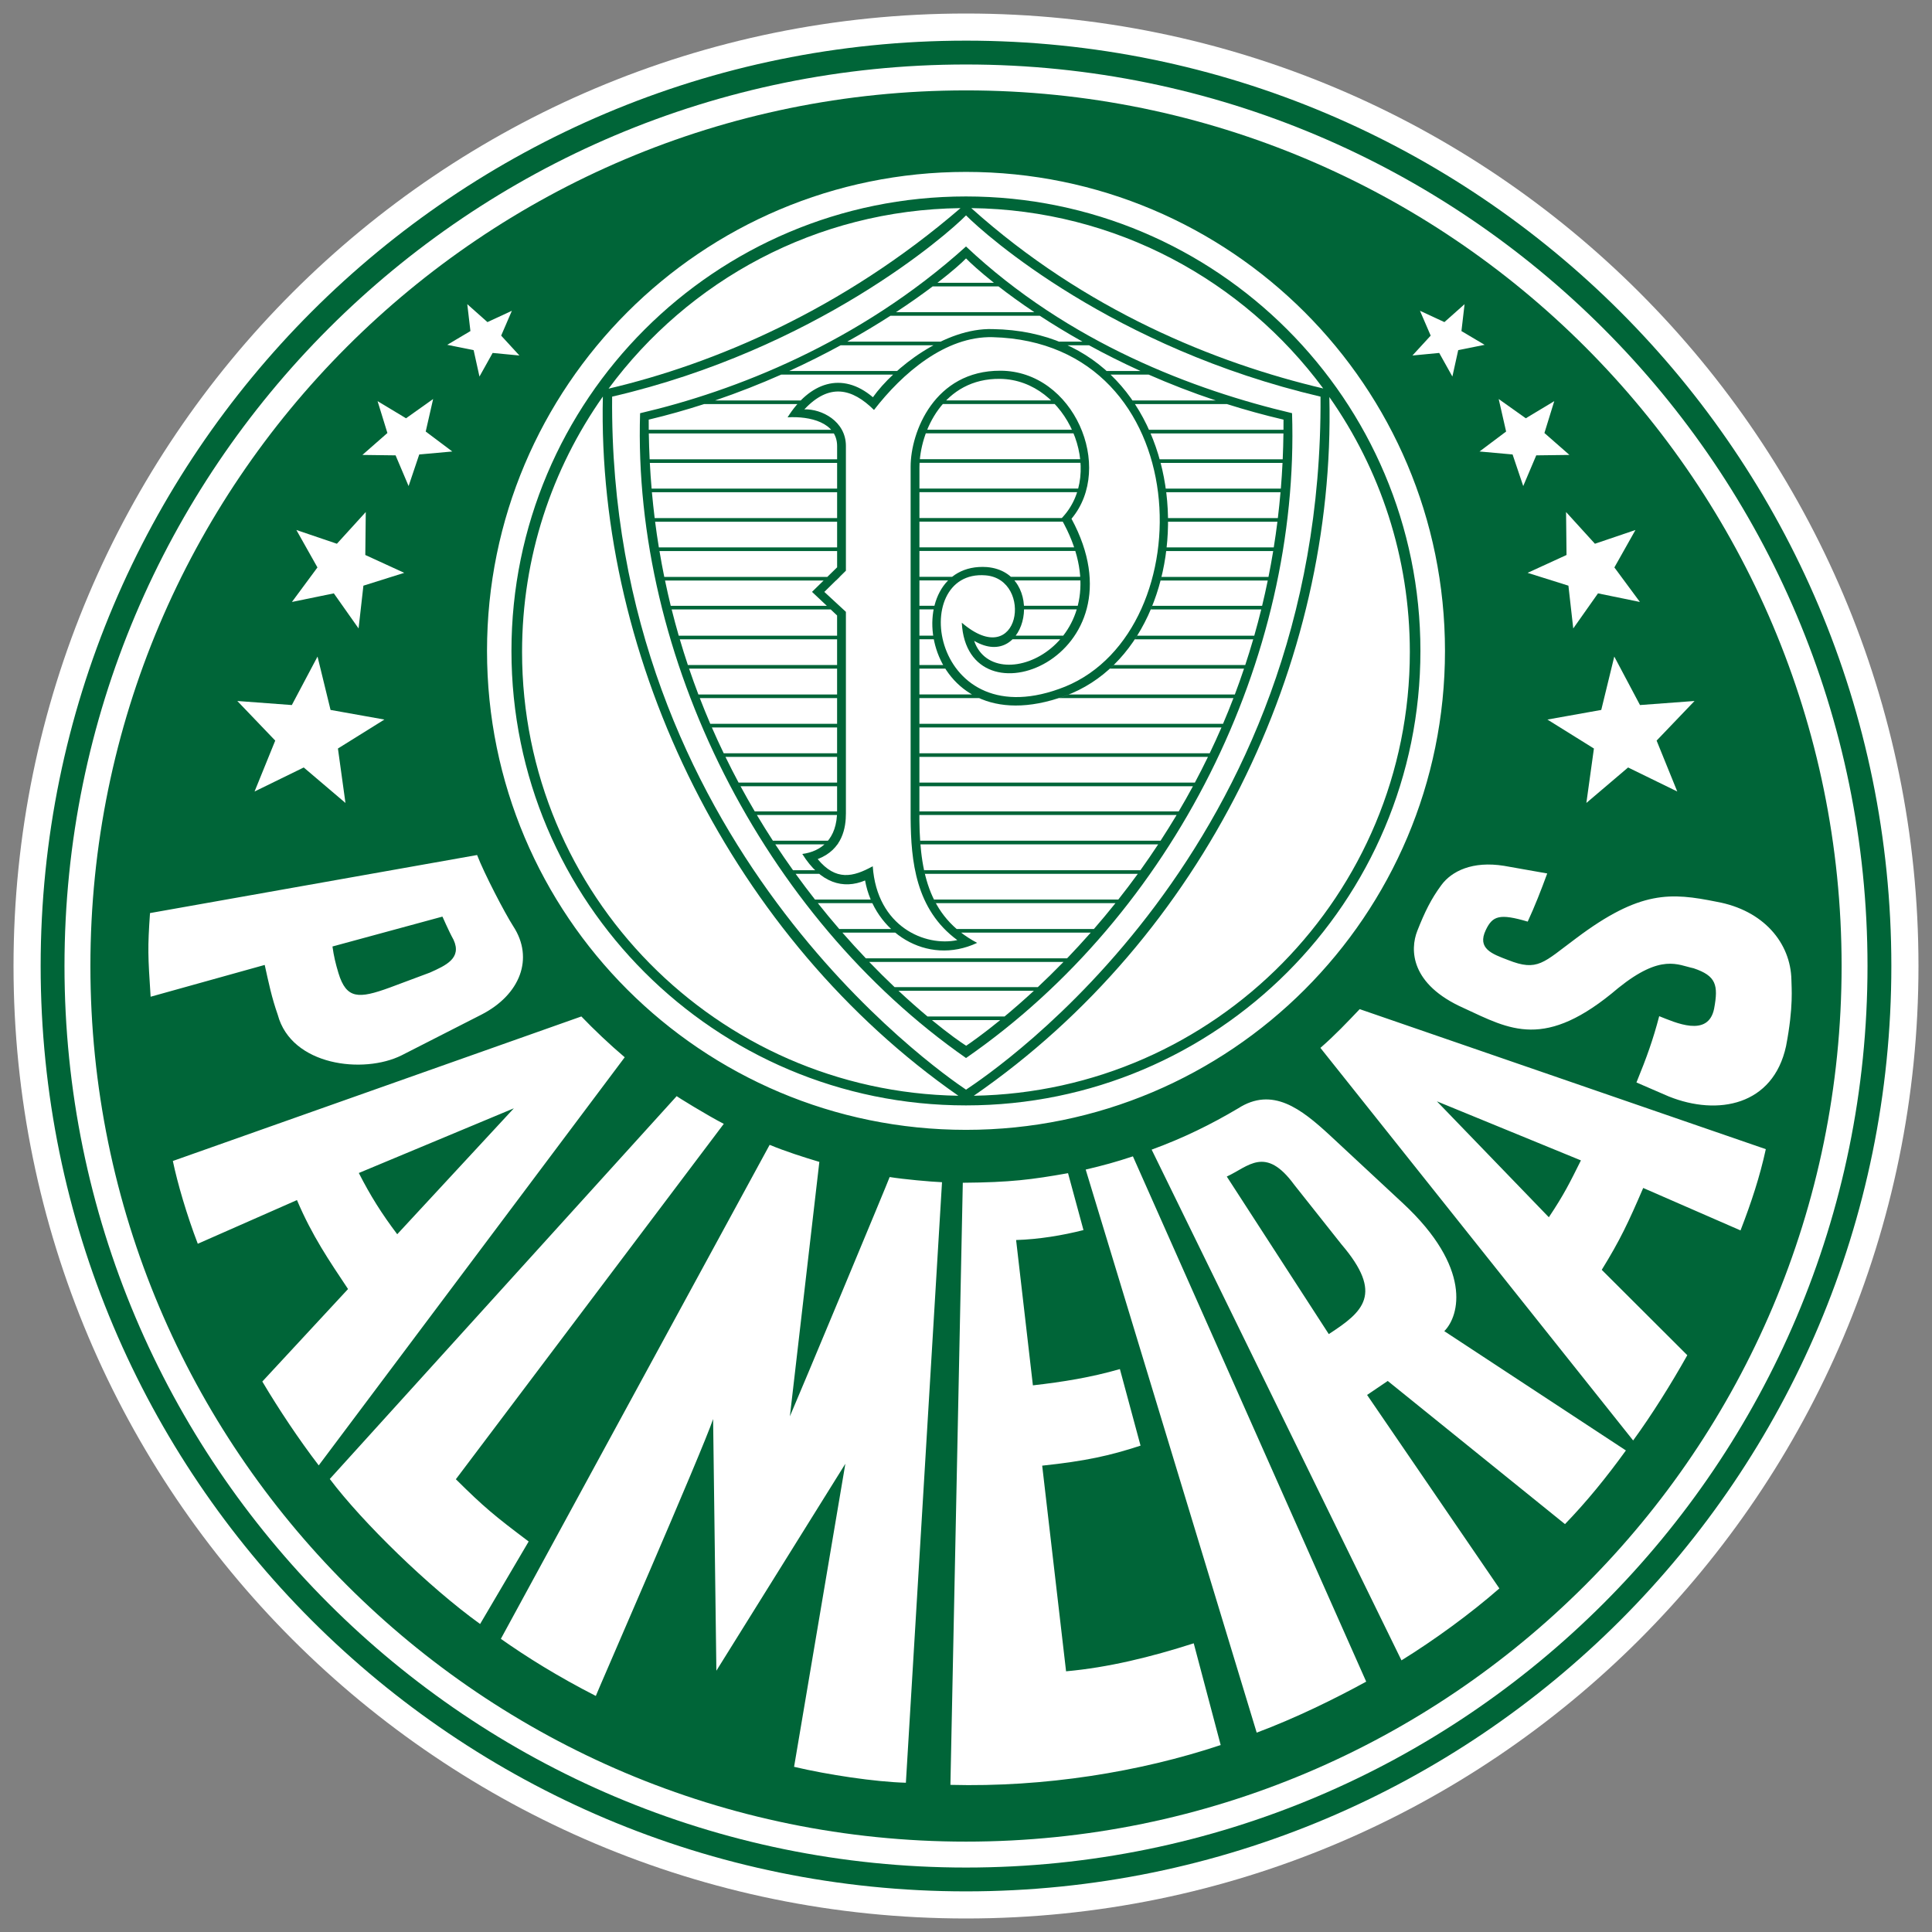
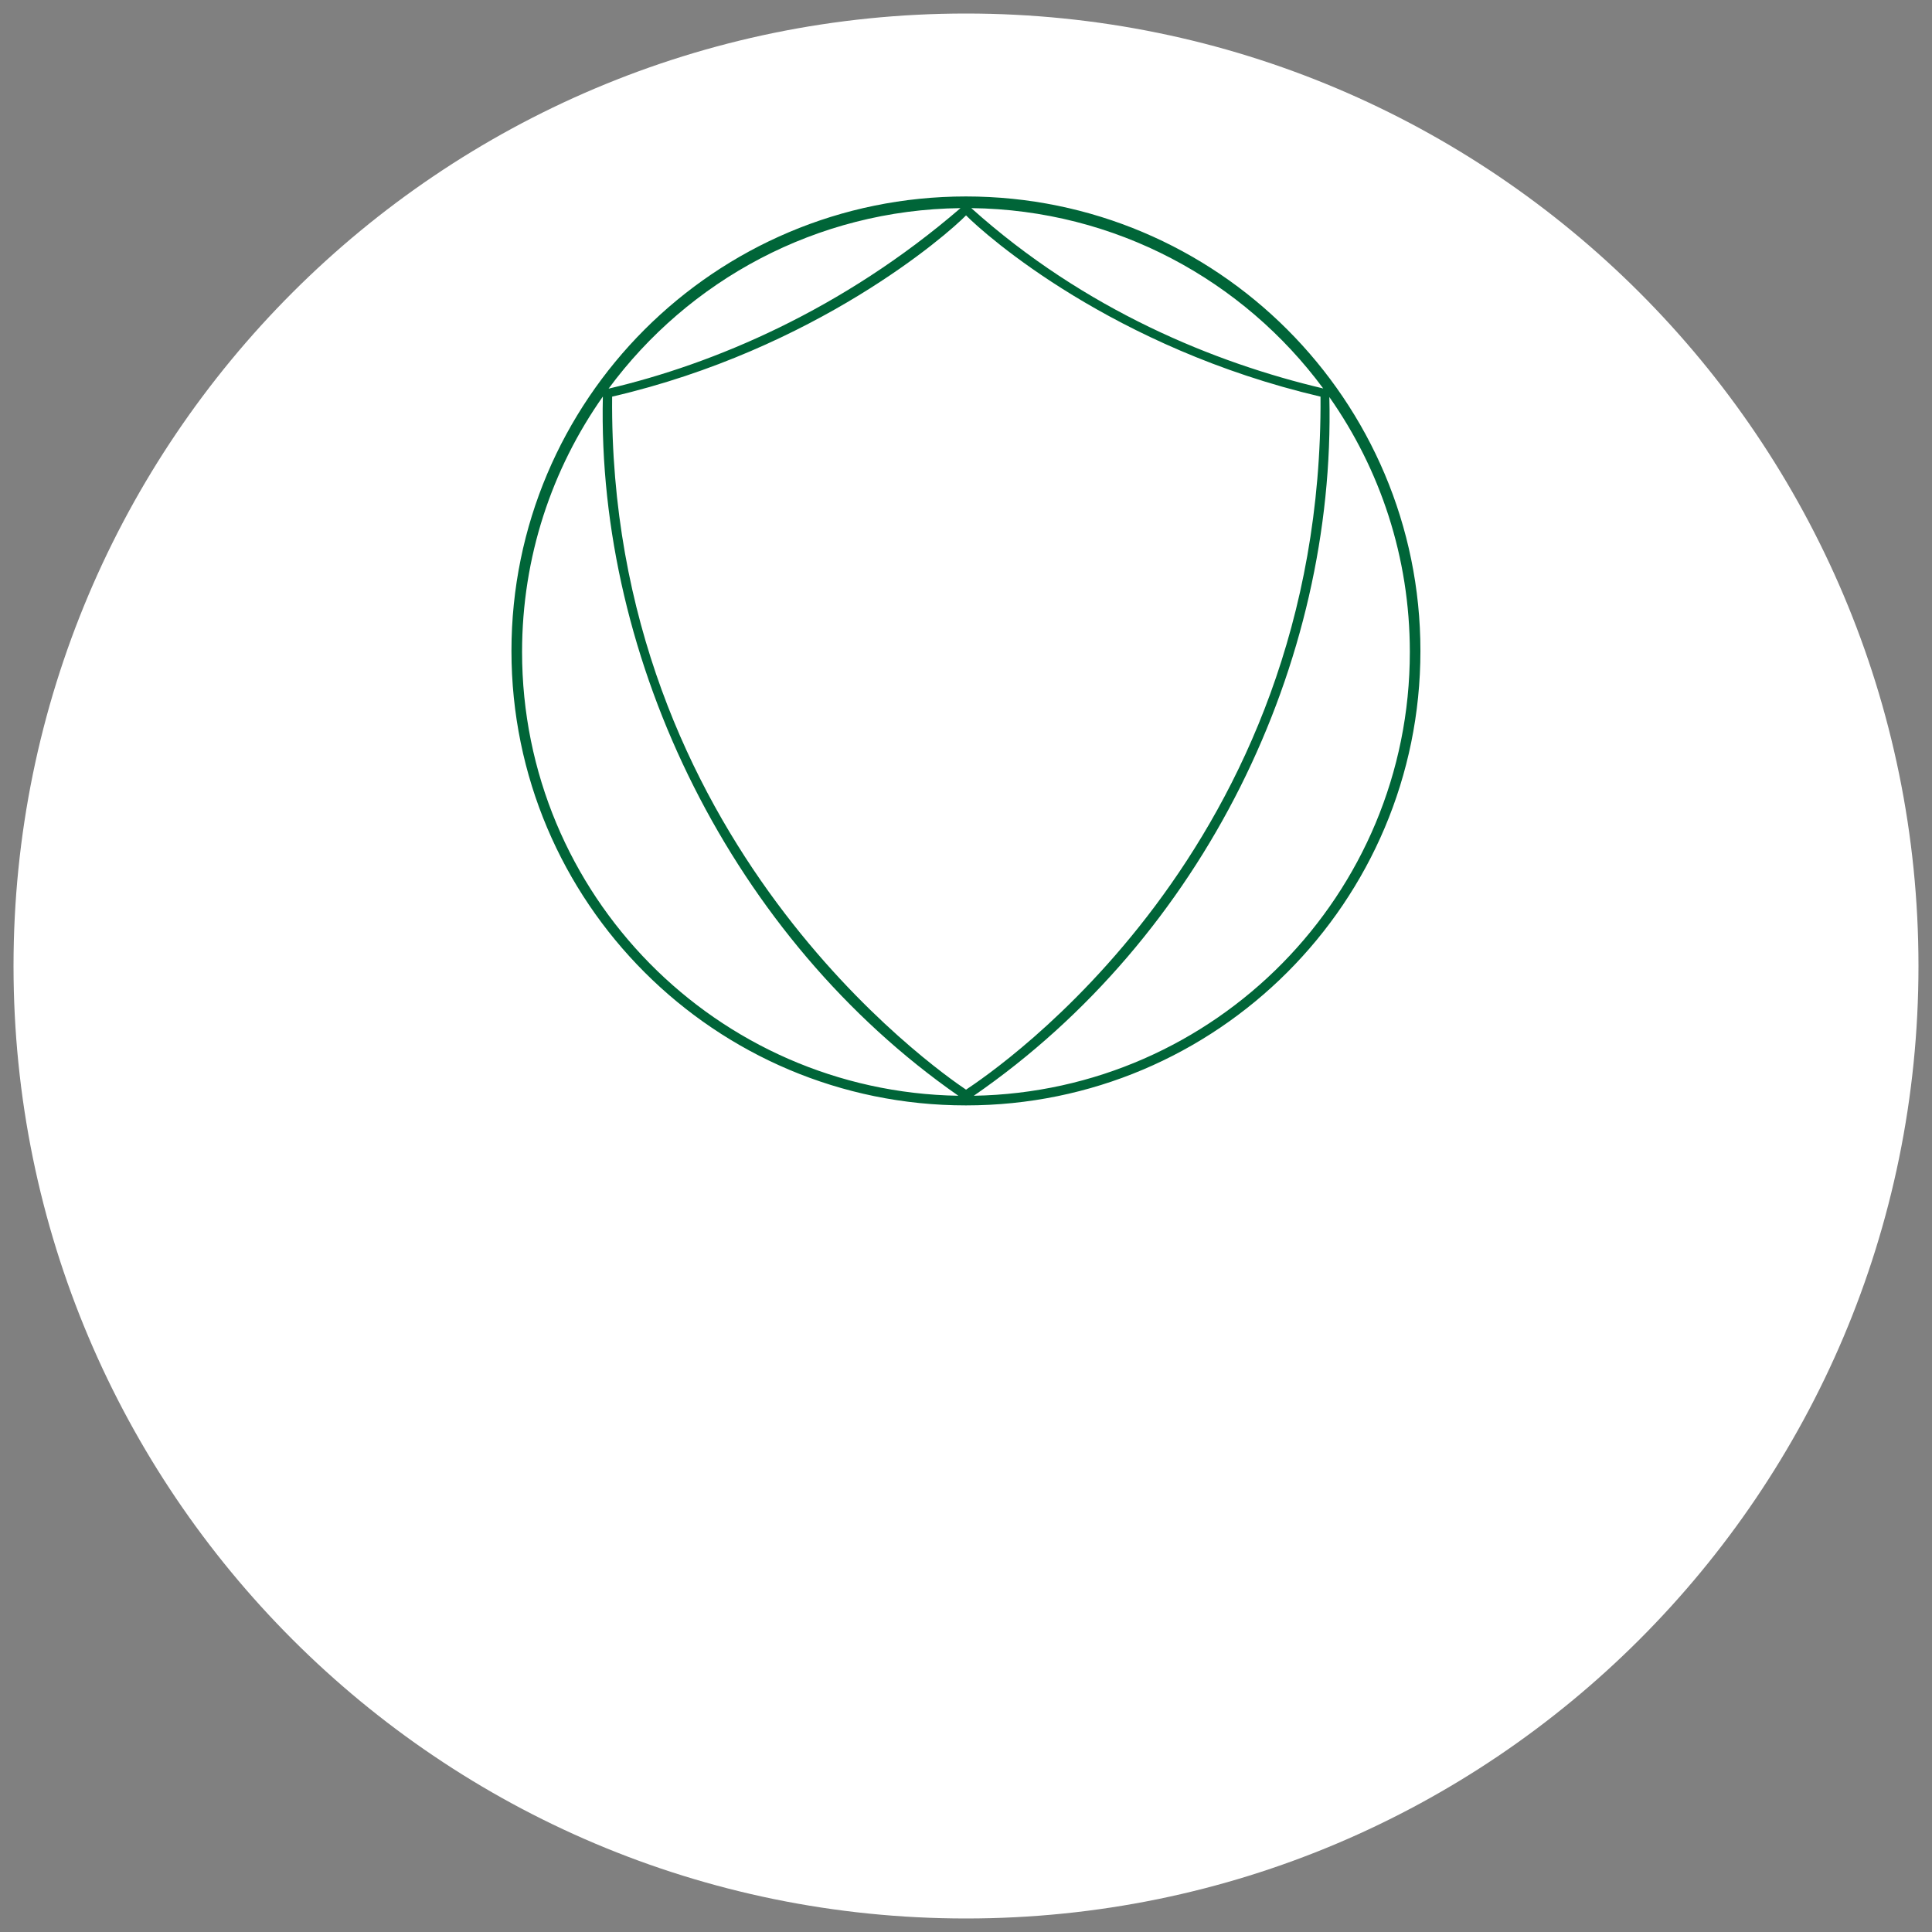
<svg xmlns="http://www.w3.org/2000/svg" id="a" viewBox="0 0 1000 1000">
  <rect x="0" y="0" width="1000" height="1000" fill="#808080" stroke="none" />
  <defs>
    <style>.b{fill:#fff;}.b,.c{fill-rule:evenodd;}.d,.c{fill:#006538;}</style>
  </defs>
  <path class="b" d="m500,7c272.27,0,493,220.73,493,493.01s-220.73,492.99-493,492.99S7,772.27,7,500.01,227.73,7,500,7" />
-   <path class="c" d="m500,33.38c257.71,0,466.62,208.92,466.62,466.62s-208.91,466.64-466.62,466.64c-257.71,0-466.62-208.92-466.62-466.63S242.29,33.38,500,33.38m0-12.34c264.52,0,478.96,214.44,478.96,478.96s-214.44,478.97-478.96,478.97S21.04,764.53,21.04,500,235.47,21.04,500,21.04" />
-   <path class="c" d="m734.98,160.87l5.54,12.85-9.45,10.29,13.86-1.33,6.82,12.22,3.02-13.67,13.67-2.75-12-7.12,1.62-13.92-10.44,9.28-12.64-5.86Zm40.74,45.65l3.84,16.84-13.76,10.33,17.11,1.54,5.51,16.35,6.74-15.89,17.18-.22-12.95-11.35,5.09-16.49-14.73,8.87-14.03-9.97Zm34.87,58.47l.24,22.27-20.15,9.24,21.13,6.64,2.5,22.14,12.81-18.16,21.69,4.45-13.21-17.87,10.91-19.38-20.98,7.12-14.95-16.43Zm24.96,74.83l-6.74,27.64-27.87,4.98,24.07,14.99-3.91,28.18,21.6-18.37,25.45,12.44-10.69-26.35,19.63-20.5-28.23,2.1-13.32-25.11Zm-671.2,0l6.74,27.64,27.87,4.98-24.05,14.99,3.9,28.18-21.6-18.37-25.45,12.44,10.7-26.35-19.63-20.5,28.22,2.1,13.31-25.11Zm24.97-74.83l-.24,22.27,20.15,9.24-21.13,6.64-2.5,22.14-12.81-18.16-21.69,4.45,13.21-17.87-10.91-19.38,20.98,7.12,14.95-16.43Zm34.87-58.47l-3.84,16.84,13.76,10.33-17.11,1.54-5.51,16.35-6.74-15.89-17.17-.22,12.94-11.35-5.09-16.49,14.73,8.87,14.03-9.97Zm40.75-45.65l-5.54,12.85,9.45,10.29-13.86-1.33-6.82,12.22-3.02-13.67-13.66-2.75,12-7.12-1.63-13.92,10.44,9.28,12.65-5.86Zm525.79,316.17c3.69-7.98,6.95-16.3,10.11-24.94-8.65-1.53-15.62-2.75-22.36-3.95-16.32-2.62-27.09,2.75-32.4,9.92-5.32,7.18-8.63,13.95-12.48,23.72-3.86,9.77-3.62,27.67,23.94,39.95,24,11.08,41.99,22.15,80.08-10.36,22.33-17.97,30.82-11.89,38.98-10.21,11.68,3.93,12.9,8.66,10.62,20.92-3.06,15.16-20.19,7.11-28.42,3.88-3.15,12.06-6.46,21.31-11.78,34.31,4.98,2.09,11.19,4.91,16.78,7.26,25.38,10.18,54.01,4.65,60.66-26.08,3.98-20.64,2.77-30.68,2.77-34.27-.36-19.1-14.4-36.06-38.71-40.44-23.71-4.76-39.54-6.06-72.71,18.89-17.02,12.62-19.85,17.38-35.28,11.25-8.22-3.12-16.1-5.89-11.49-15.51,3.51-7.38,7.15-8.64,21.69-4.36m-46.98,93.03l74.53,30.57c-5.79,11.59-8.64,17.49-16.6,29.43l-57.93-59.99Zm-39.97-47.73c-6.31,6.63-12.83,13.54-20.34,20.06l161.87,203.2c9.71-13.31,19.68-29.26,28.03-44.13l-44.28-44.19c9.53-15.46,13.67-24.3,21.46-42.37l50.37,21.97c5.66-14.62,10.03-27.98,13.09-42.06l-210.2-72.47Zm-16.01,168.2c17.8-11.55,28.58-20.65,6.61-46.39l-24.51-30.92c-14.96-20.43-23.68-9.38-34.89-4.23l52.79,81.54Zm37.63,168.88l-129.31-264.35c16.61-6.08,30.66-13.02,44.71-21.33,17.8-11.46,32.65.16,47.59,13.96l37.79,35.15c35.81,33.32,29.33,58.17,21.38,66.17l94,61.75c-10.18,14.07-20.21,26.4-31.53,38.13l-91.74-74.1-10.69,7.24,68.47,100.14c-14.87,13.02-33.65,26.7-50.68,37.24m-163.45-254.03c9.41-2.23,15.58-3.91,24.45-6.85l120.75,271.89c-16.35,8.95-36.44,18.83-56.68,26.4l-88.51-291.44Zm-9.13,1.86c-18.91,3.35-29.76,4.76-54.47,4.96l-6.41,311.65c48.59,1.29,98.01-6.65,139.89-20.61l-13.95-52.66c-22.42,7.19-44.29,12.53-66.08,14.49l-12.36-106.44c22.55-2.41,34.84-5.12,50.91-10.36l-10.69-39.63c-14.98,4.31-29.34,6.63-45.03,8.42l-8.69-75.22c11.74-.35,24.04-2.39,34.87-5.15l-7.99-29.44Zm-293.57,241.03l139.12-255.69c8.17,3.37,17.45,6.35,25.73,8.82l-15.25,131.7c4.16-9.52,51.64-123.37,51.64-123.86,7.24,1.17,21.05,2.42,27.1,2.68l-18.7,310.83c-15.93-.43-40.5-4.13-57.87-8.24l26.54-156.87-66.76,107.13-1.69-130.27c-5.53,16.52-60.71,142.86-60.71,143.33-19.75-10.1-35.9-20.21-49.14-29.55m-88.57-82.74l179.59-198.2c-.68-.16,16.23,10.24,24.36,14.37l-138.68,183.95c14.51,14.39,20,18.94,37.68,32.23l-25.13,42.7c-26.37-18.97-60.98-52.69-77.8-75.06m95.26-191.86l-80.24,33.48c6.02,11.81,11.82,21.02,19.88,31.7l60.36-65.18Zm34.94-47.55c6.49,6.77,14.53,14.41,22.45,21.13l-158.38,211.24c-10.14-13.24-20.59-28.89-29.2-43.4l44.37-47.88c-9.78-14.74-18.44-27.26-26.44-46.04l-51.33,22.61c-5.71-14.91-10.53-31.42-12.91-42.85l211.43-74.8Zm-71.93-51.67l-56.89,15.46c.69,4.99,1.58,8.72,3.08,13.71,4.13,13.63,10.51,13.41,26.52,7.58l20.81-7.77c8.33-3.72,16.66-7.47,12.27-16.97-2.86-5.19-5.78-12.27-5.78-12.01m17.96-31.88c3.62,9.45,14.33,30.06,18.73,36.89,10.81,16.56,3.65,35.4-16.51,45.73l-41.3,21.06c-19.7,9.82-57.04,5.45-64.1-20.99-3.16-9.02-4.61-16.15-6.75-25.8l-59.05,16.46c-1.4-21.37-1.58-25.11-.32-43.3l169.31-30.05ZM500,88.98c136.93,0,247.92,111,247.92,247.92s-110.99,247.91-247.92,247.91-247.92-110.99-247.92-247.91,111-247.92,247.92-247.92m0-42.19c250.3,0,453.21,202.9,453.21,453.21s-202.9,453.22-453.21,453.22S46.79,750.31,46.79,500,249.7,46.79,500,46.79" />
  <path class="c" d="m683.5,205.3c-107.56-25.21-173.21-83.47-183.48-93.82-10.02,10.26-77.84,69.36-183.18,93.82-2.09,230.26,168.17,348.6,183.18,358.71,14.94-9.98,184.99-124.16,183.48-358.71m-180.77-97.58c58.87,52.86,126.15,80.14,182.17,93.35-41.35-55.95-107.47-92.47-182.17-93.35m-187.73,93.44c54.32-12.72,120.98-40.71,182.17-93.44-74.72.9-140.85,37.45-182.17,93.44m181.05,366c-116.51-81.13-187.22-224.73-184.01-361.91-26.34,37.4-41.82,82.99-41.82,132.2,0,125.58,100.76,227.61,225.84,229.71m192.01-361.67c3.34,137.98-64.83,279.37-184.04,361.67,125.02-2.17,225.7-104.17,225.7-229.71,0-49.12-15.42-94.62-41.67-131.96m-188.09-103.81c129.9,0,235.24,105.31,235.24,235.24s-105.33,235.23-235.24,235.23-235.24-105.32-235.24-235.23c0-129.93,105.32-235.24,235.24-235.24" />
-   <path class="d" d="m433.29,293.67v-62.79c0-12.26-14.16-15.56-25.64-14.87,11.31-18.02,28.1-24.04,44.17-10.4,10.78-15.13,37.21-36.03,62-35.27,111.2,1.72,116.01,161.33,37.37,189.9-76.14,27.67-87.92-70.08-40.33-66.72,31,2.69,21.26,54.46-6.64,38.19,10.87,31.75,80.54-.75,45.03-63.22,23.56-24.01,3.09-71.91-31.56-72.39-29.38-.41-41.69,27.14-41.79,45.82l-.02,176.78c-.35,31.29,4.09,55.7,29.9,69.33-26.09,12.23-53.23-5.51-58.02-32.3-11.23,4.72-23.04,1.45-32.49-13.72,9.67-1.26,18.12-7.61,18.01-22.56v-100.88l-12.98-12.22,12.98-12.69Zm-16.95-81.78c8.83-.31,21.5,6.04,21.5,18.95v64.55l-11.17,10.98,11.17,10.32v104.27c0,7.3-1.65,18.75-14.61,23.71,9.43,11.4,18.3,9.33,28.5,3.69,2.17,31.41,27.21,41.77,43.78,38.24-21.69-15.92-23.99-41.13-24.17-63.04v-182.04c0-17.94,12.38-49.72,46.44-49.64,38.07.08,59.16,50.02,36.82,76.62,38.9,71.96-53.98,108.1-56.78,53.81,30.25,25.87,37.32-22.47,12.32-24.51-40.74-3.34-28.27,85.44,41.2,57.59,72.01-29.46,68.67-178.1-37.52-180.87-24.45-.64-46.83,18.74-61.44,37.68-11.33-11.22-23.13-14.07-36.05-.31m101.36,316.12h-35.32c8.9,7.3,15.28,11.74,17.72,13.27,2.25-1.53,8.62-5.95,17.6-13.27m17.46-15.19h-70.1c5.47,5.1,10.54,9.54,15.03,13.31h39.88c4.54-3.77,9.65-8.21,15.18-13.31m15.31-14.92h-100.55c4.55,4.73,8.96,9.07,13.14,13.04h74.13c4.22-3.96,8.67-8.31,13.28-13.04m-.13-168.9h5.39c-.37.63-.75,1.27-1.13,1.87h-5.79c.52-.61,1.04-1.23,1.54-1.87m-24.6,0h24.6c-.49.64-1.01,1.27-1.54,1.87h-24.7c.59-.58,1.14-1.19,1.64-1.87m-1.95,0h1.95c-.5.68-1.05,1.3-1.64,1.87h-3.53c1.21-.4,2.3-1.05,3.22-1.87m34.06-15.46h3.32c-.11.63-.23,1.26-.36,1.88h-3.48c.19-.63.36-1.26.52-1.88m-27.85,0h27.85c-.16.62-.33,1.26-.52,1.88h-27.28c0-.64-.01-1.26-.05-1.88m-2.5,0h2.5c.04.62.06,1.25.05,1.88h-2.26c-.08-.64-.16-1.26-.29-1.88m-43.82,0h2.03c-.17.62-.33,1.24-.46,1.88h-1.99c.13-.64.27-1.27.42-1.88m-7.8,0h7.8c-.15.62-.29,1.24-.42,1.88h-7.38v-1.88h0Zm-3.07,0h3.07v1.88h-3.08v-1.88Zm86.31-14.98h2.64c.06.63.09,1.25.13,1.87h-2.66c-.02-.62-.05-1.24-.1-1.87m-35.88,0h35.88c.05.63.08,1.25.1,1.87h-34.16c-.57-.66-1.17-1.29-1.82-1.87m-7.12,0h7.12c.65.58,1.25,1.21,1.82,1.87h-5.77c-.98-.7-2.03-1.34-3.17-1.87m-23.27,0h6.79c-1.43.52-2.73,1.16-3.95,1.87h-4.92c.65-.66,1.34-1.3,2.07-1.87m-16.96,0h16.96c-.73.57-1.43,1.21-2.07,1.87h-14.88v-1.87h0Zm-3.05,0h3.05v1.87h-3.05v-1.87Zm83.13-15.26h2.78c.19.63.37,1.26.54,1.88h-2.72c-.18-.62-.4-1.25-.61-1.88m-80.08,0h80.08c.21.63.42,1.27.61,1.88h-80.68v-1.88h0Zm-3.02,0h3.02v1.88h-3.02v-1.88Zm76.75-15.19h3.82c-.17.2-.34.4-.51.59.21.44.41.86.61,1.3h-3.47c-.27-.5-.52-1-.81-1.49.13-.13.23-.25.36-.39m-73.72,0h73.72c-.13.14-.23.27-.36.39.29.5.54,1,.81,1.49h-74.17v-1.89Zm-3.01,0h3.01v1.89h-3.01v-1.89Zm85.18-15.25h3c-.14.62-.29,1.25-.47,1.87h-3.08c.2-.62.39-1.25.55-1.87m-82.17,0h82.17c-.16.62-.34,1.25-.54,1.87h-81.63v-1.87h0Zm-2.98,0h2.98v1.87h-2.98v-1.87Zm86.17-15.19h2.68c.06.62.12,1.26.18,1.87h-2.68c-.04-.61-.11-1.25-.17-1.87m-82.98,0h82.98c.07.62.14,1.26.17,1.87h-83.3c.04-.61.09-1.24.15-1.87m-3.09,0h3.09c-.06.63-.12,1.27-.15,1.87h-3.02c0-.61.04-1.24.09-1.87m81.79-15.26h2.87c.26.62.51,1.25.76,1.88h-2.82c-.26-.63-.52-1.27-.81-1.88m-74.89,0h74.89c.29.62.55,1.25.81,1.88h-76.43c.23-.63.47-1.25.73-1.88m-3.2,0h3.2c-.26.63-.5,1.25-.73,1.88h-3.22c.24-.63.49-1.25.75-1.88m67.31-15.18h4.32c.53.62,1.04,1.24,1.54,1.87h-3.99c-.61-.63-1.22-1.27-1.87-1.87m-54.28,0h54.28c.65.61,1.26,1.24,1.87,1.87h-57.89c.57-.63,1.14-1.27,1.74-1.87m-3.08,0h3.08c-.6.61-1.18,1.24-1.74,1.87h-3.04c.55-.63,1.11-1.26,1.7-1.87m16.4,152.21h11.76c3.26.97,6.75,1.62,10.48,1.87h-18.58c-1.27-.57-2.49-1.2-3.67-1.87m-27.2,0h27.2c1.18.67,2.4,1.31,3.67,1.87h-30.87v-1.87Zm-3.16,0h3.16v1.87h-3.17v-1.87Zm15.46-15.25h4.61c.48.63.99,1.26,1.52,1.88h-5.02c-.39-.62-.76-1.24-1.11-1.88m-12.29,0h12.29c.35.63.72,1.26,1.11,1.88h-13.4v-1.88Zm-3.13,0h3.13v1.88h-3.14v-1.88Zm10.27-15.19h2.57c.15.62.3,1.25.49,1.87h-2.73c-.12-.62-.23-1.26-.33-1.87m-7.13,0h7.14c.1.62.21,1.25.33,1.87h-7.46v-1.87Zm-3.1,0h3.1v1.87h-3.11v-1.87Zm79.63-150.33h-3.06c-1.76-.67-3.55-1.32-5.4-1.88h4.05c1.51.59,2.96,1.21,4.41,1.88m22.37,15.19h-.9c-.69-.64-1.39-1.27-2.1-1.88h.94c.68.62,1.39,1.23,2.06,1.88m12.63,15.25h-.59c-.42-.62-.82-1.26-1.26-1.87h.57c.43.62.86,1.25,1.28,1.87m8.12,15.19h-.6c-.27-.63-.56-1.25-.83-1.88h.59c.28.63.57,1.25.84,1.88m5.2,15.25h-.74c-.16-.62-.33-1.25-.5-1.87h.73c.17.62.34,1.26.51,1.87m2.91,15.19h-.89c-.07-.62-.16-1.26-.23-1.87h.87c.08.62.17,1.25.26,1.87m.93,15.25h-1.04c0-.63,0-1.25,0-1.89h1.03c0,.64,0,1.26,0,1.89m-.93,15.19h-1.2c.07-.62.17-1.25.24-1.88h1.17c-.06.63-.15,1.26-.21,1.88m-2.91,15.25h-1.37c.18-.62.36-1.25.5-1.87h1.32c-.16.63-.3,1.25-.46,1.87m-5.07,14.98h-1.54c.26-.63.55-1.26.81-1.88h1.49c-.25.63-.5,1.26-.76,1.88m-8.27,15.46h-1.85c.42-.62.85-1.25,1.26-1.87h1.82c-.4.63-.83,1.25-1.23,1.87m-12.9,15.19h-2.79c.73-.61,1.45-1.23,2.18-1.88h2.6c-.64.65-1.31,1.26-1.99,1.88m-26.43,15.25h-15.24c3.66-.24,7.52-.86,11.55-1.87h8.86c-.69.26-1.36.55-2.04.8-1.06.39-2.1.75-3.13,1.07m-72.17,15.2h-3.19v-1.88h3.19v1.88h0Zm0,15.25h-3.2v-1.88h3.21v1.88Zm0,15.2h-3.23v-1.89h3.23v1.89Zm-.02,14.88h-3.23v-1.88h3.24c0,.63,0,1.26,0,1.88m.55,15.19h-3.78l-.03-.27v-1.6h3.68c.03.63.08,1.26.14,1.88m2.3,15.25h-3.29c-.17-.62-.34-1.25-.49-1.87h3.36c.13.63.27,1.25.42,1.87m5.67,15.19h-3.23c-.32-.62-.62-1.25-.92-1.88h3.17c.31.64.63,1.27.98,1.88m13.05,15.26h-5.03c-.67-.62-1.31-1.23-1.94-1.88h4.65c.74.63,1.51,1.27,2.31,1.88m-36.22-1.88h4.09c.67.65,1.36,1.27,2.07,1.88h-4.03c-.72-.61-1.44-1.23-2.13-1.88m-10.54-15.26h4.11c.27.62.57,1.26.88,1.88h-4.16c-.29-.61-.57-1.24-.83-1.88m-28.8-15.18h4.14c.96.65,1.94,1.28,2.97,1.87h-5.02c-.71-.58-1.41-1.19-2.09-1.87m6.71-15.25h5.49c-.08.51-.17.98-.28,1.42-.11.15-.21.31-.32.46h-6.67c.63-.57,1.23-1.21,1.78-1.88m4.71-15.2h1.16v1.88h-1.22c.04-.61.06-1.23.06-1.88m0-14.89h1.18v1.89h-1.18v-1.89Zm0-15.19h1.2v1.88h-1.2v-1.88Zm0-15.25h1.23v1.88h-1.23v-1.88h0Zm0-15.18h1.25v1.87h-1.25v-1.87Zm0-15.25h1.28v1.88h-1.28v-1.88Zm0-15.19h1.31v1.87h-1.31v-1.87Zm-5.37-15.46h2.77l1.66,1.88h-2.43l-2-1.88Zm5.37-30.24h1.26v1.88h-1.26v-1.88Zm0-15.19h1.3v1.89h-1.3v-1.89Zm0-15.25h1.34v1.87h-1.33v-1.87h0Zm0-15.19h1.36v1.87h-1.36v-1.87Zm-3.1-15.26h4.02c.18.59.3,1.22.38,1.88h-3.02c-.4-.68-.86-1.3-1.38-1.88m-15.66-15.18h3.11c-.56.6-1.12,1.22-1.68,1.87h-3.18c.57-.64,1.16-1.28,1.75-1.87m49.85-15.26h5.4c-.68.62-1.35,1.24-2.01,1.88h-5.45c.67-.63,1.35-1.26,2.06-1.88m22.58-15.18h5.13c-1.34.57-2.66,1.2-3.97,1.88h-4.84c1.21-.65,2.44-1.28,3.68-1.88m51.26-13.38h-77.34c-6.7,4.31-14.18,8.83-22.34,13.39h48.43c-1.24.59-2.47,1.22-3.68,1.88h-48.16c-8.22,4.47-17.11,8.97-26.62,13.31h55.89c-.71.62-1.39,1.25-2.06,1.88h-58.01c-10.69,4.74-22.12,9.26-34.22,13.38h44.44c-.59.6-1.18,1.23-1.75,1.87h-48.36c-9.19,2.97-18.76,5.69-28.67,8.05,0,1.76,0,3.51.02,5.26h94.42c.52.58.98,1.2,1.38,1.88h-95.77c.08,4.5.21,8.97.43,13.38h97.08v1.87h-96.98c.23,4.49.54,8.93.92,13.32h96.06v1.87h-95.91c.41,4.51.89,8.97,1.43,13.37h94.47v1.89h-94.24c.57,4.49,1.22,8.93,1.94,13.3h92.3v1.88h-91.98c.76,4.52,1.58,8.98,2.48,13.38h90.82l-1.91,1.87h-88.52c.92,4.43,1.92,8.8,2.96,13.1h80.77l2,1.88h-82.29c1.15,4.6,2.37,9.12,3.66,13.58h82.01v1.87h-81.46c1.33,4.51,2.73,8.95,4.18,13.31h77.28v1.88h-76.65c1.55,4.54,3.15,9,4.82,13.38h71.83v1.87h-71.1c1.74,4.52,3.56,8.96,5.42,13.31h65.68v1.88h-64.86c1.98,4.55,4.02,9.01,6.13,13.36h58.73v1.88h-57.82c2.2,4.54,4.47,8.97,6.79,13.31h51.04v1.89h-50.03c2.41,4.44,4.86,8.78,7.35,13h42.68c0,.65-.03,1.28-.07,1.88h-41.5c2.72,4.56,5.49,9,8.29,13.31h28.57c-.56.67-1.15,1.31-1.78,1.88h-25.56c3.03,4.61,6.1,9.07,9.18,13.38h11.45c.69.68,1.39,1.3,2.09,1.87h-12.2c3.34,4.62,6.68,9.05,10.02,13.3h28.88c.27.64.55,1.27.83,1.88h-28.23c3.71,4.68,7.43,9.14,11.08,13.38h26.86c.69.65,1.41,1.28,2.13,1.88h-27.35c4.12,4.71,8.17,9.14,12.14,13.3h104.16c3.99-4.16,8.08-8.59,12.24-13.3h-67.1c-.8-.62-1.57-1.25-2.31-1.88h71.05c3.68-4.24,7.41-8.7,11.16-13.38h-92.95c-.35-.62-.67-1.24-.98-1.88h95.41c3.37-4.26,6.74-8.68,10.09-13.3h-110.19c-.15-.62-.28-1.24-.42-1.87h111.96c3.09-4.31,6.16-8.78,9.19-13.38h-123.03c-.06-.62-.1-1.25-.14-1.88h124.4c2.8-4.31,5.57-8.75,8.31-13.31h-133.12c0-.63,0-1.25,0-1.88h134.21c2.5-4.22,4.95-8.55,7.35-13h-141.54v-1.89h142.55c2.31-4.34,4.57-8.77,6.77-13.31h-149.32v-1.88h150.22c2.09-4.35,4.13-8.81,6.1-13.36h-156.32v-1.88h157.12c1.86-4.35,3.66-8.79,5.39-13.31h-90.34c1.03-.33,2.07-.68,3.13-1.07.69-.25,1.36-.54,2.04-.8h85.89c1.65-4.38,3.24-8.84,4.76-13.38h-69.4c.68-.62,1.35-1.23,1.99-1.88h68.04c1.44-4.36,2.82-8.8,4.13-13.31h-61.26c.4-.62.84-1.24,1.23-1.87h60.57c1.27-4.47,2.48-8.98,3.61-13.58h-57.15c.26-.62.51-1.26.76-1.88h56.84c1.04-4.3,2.02-8.67,2.92-13.1h-55.45c.15-.62.3-1.25.46-1.87h55.37c.88-4.4,1.7-8.86,2.44-13.38h-55.37c.07-.62.15-1.25.21-1.88h55.45c.71-4.38,1.33-8.81,1.9-13.3h-56.63c0-.63,0-1.25,0-1.89h56.85c.52-4.4,1-8.86,1.38-13.37h-59.15c-.08-.62-.17-1.26-.26-1.87h59.58c.36-4.39.65-8.83.87-13.32h-63.1c-.17-.62-.34-1.25-.51-1.87h63.7c.2-4.41.32-8.87.38-13.38h-68.77c-.27-.63-.55-1.25-.84-1.88h69.63c.02-1.75.02-3.5.02-5.26-10.18-2.38-19.94-5.1-29.27-8.05h-47.66c-.42-.62-.85-1.25-1.28-1.87h43.14c-12.39-4.12-23.97-8.66-34.72-13.38h-19.78c-.67-.65-1.38-1.26-2.06-1.88h17.61c-9.59-4.35-18.48-8.84-26.65-13.31h-11.28c-1.44-.67-2.9-1.29-4.4-1.88h12.3c-8.14-4.56-15.51-9.07-22.09-13.39m-21.36-15.19h-34.11c-5.27,3.98-11.62,8.5-18.97,13.32h71.6c-7.2-4.81-13.4-9.34-18.52-13.32m-31.64-1.87h29.25c-7.44-5.93-12.33-10.44-14.44-12.63-2.06,2.17-7.1,6.69-14.81,12.63m183.56,67.48c4.12,126.96-61.08,259.22-168.75,333.77-105.11-73.36-172.68-207.63-168.7-333.75,48.82-11.36,113.4-36.43,168.69-86.3,53.14,50.04,118.36,74.42,168.76,86.28" />
</svg>